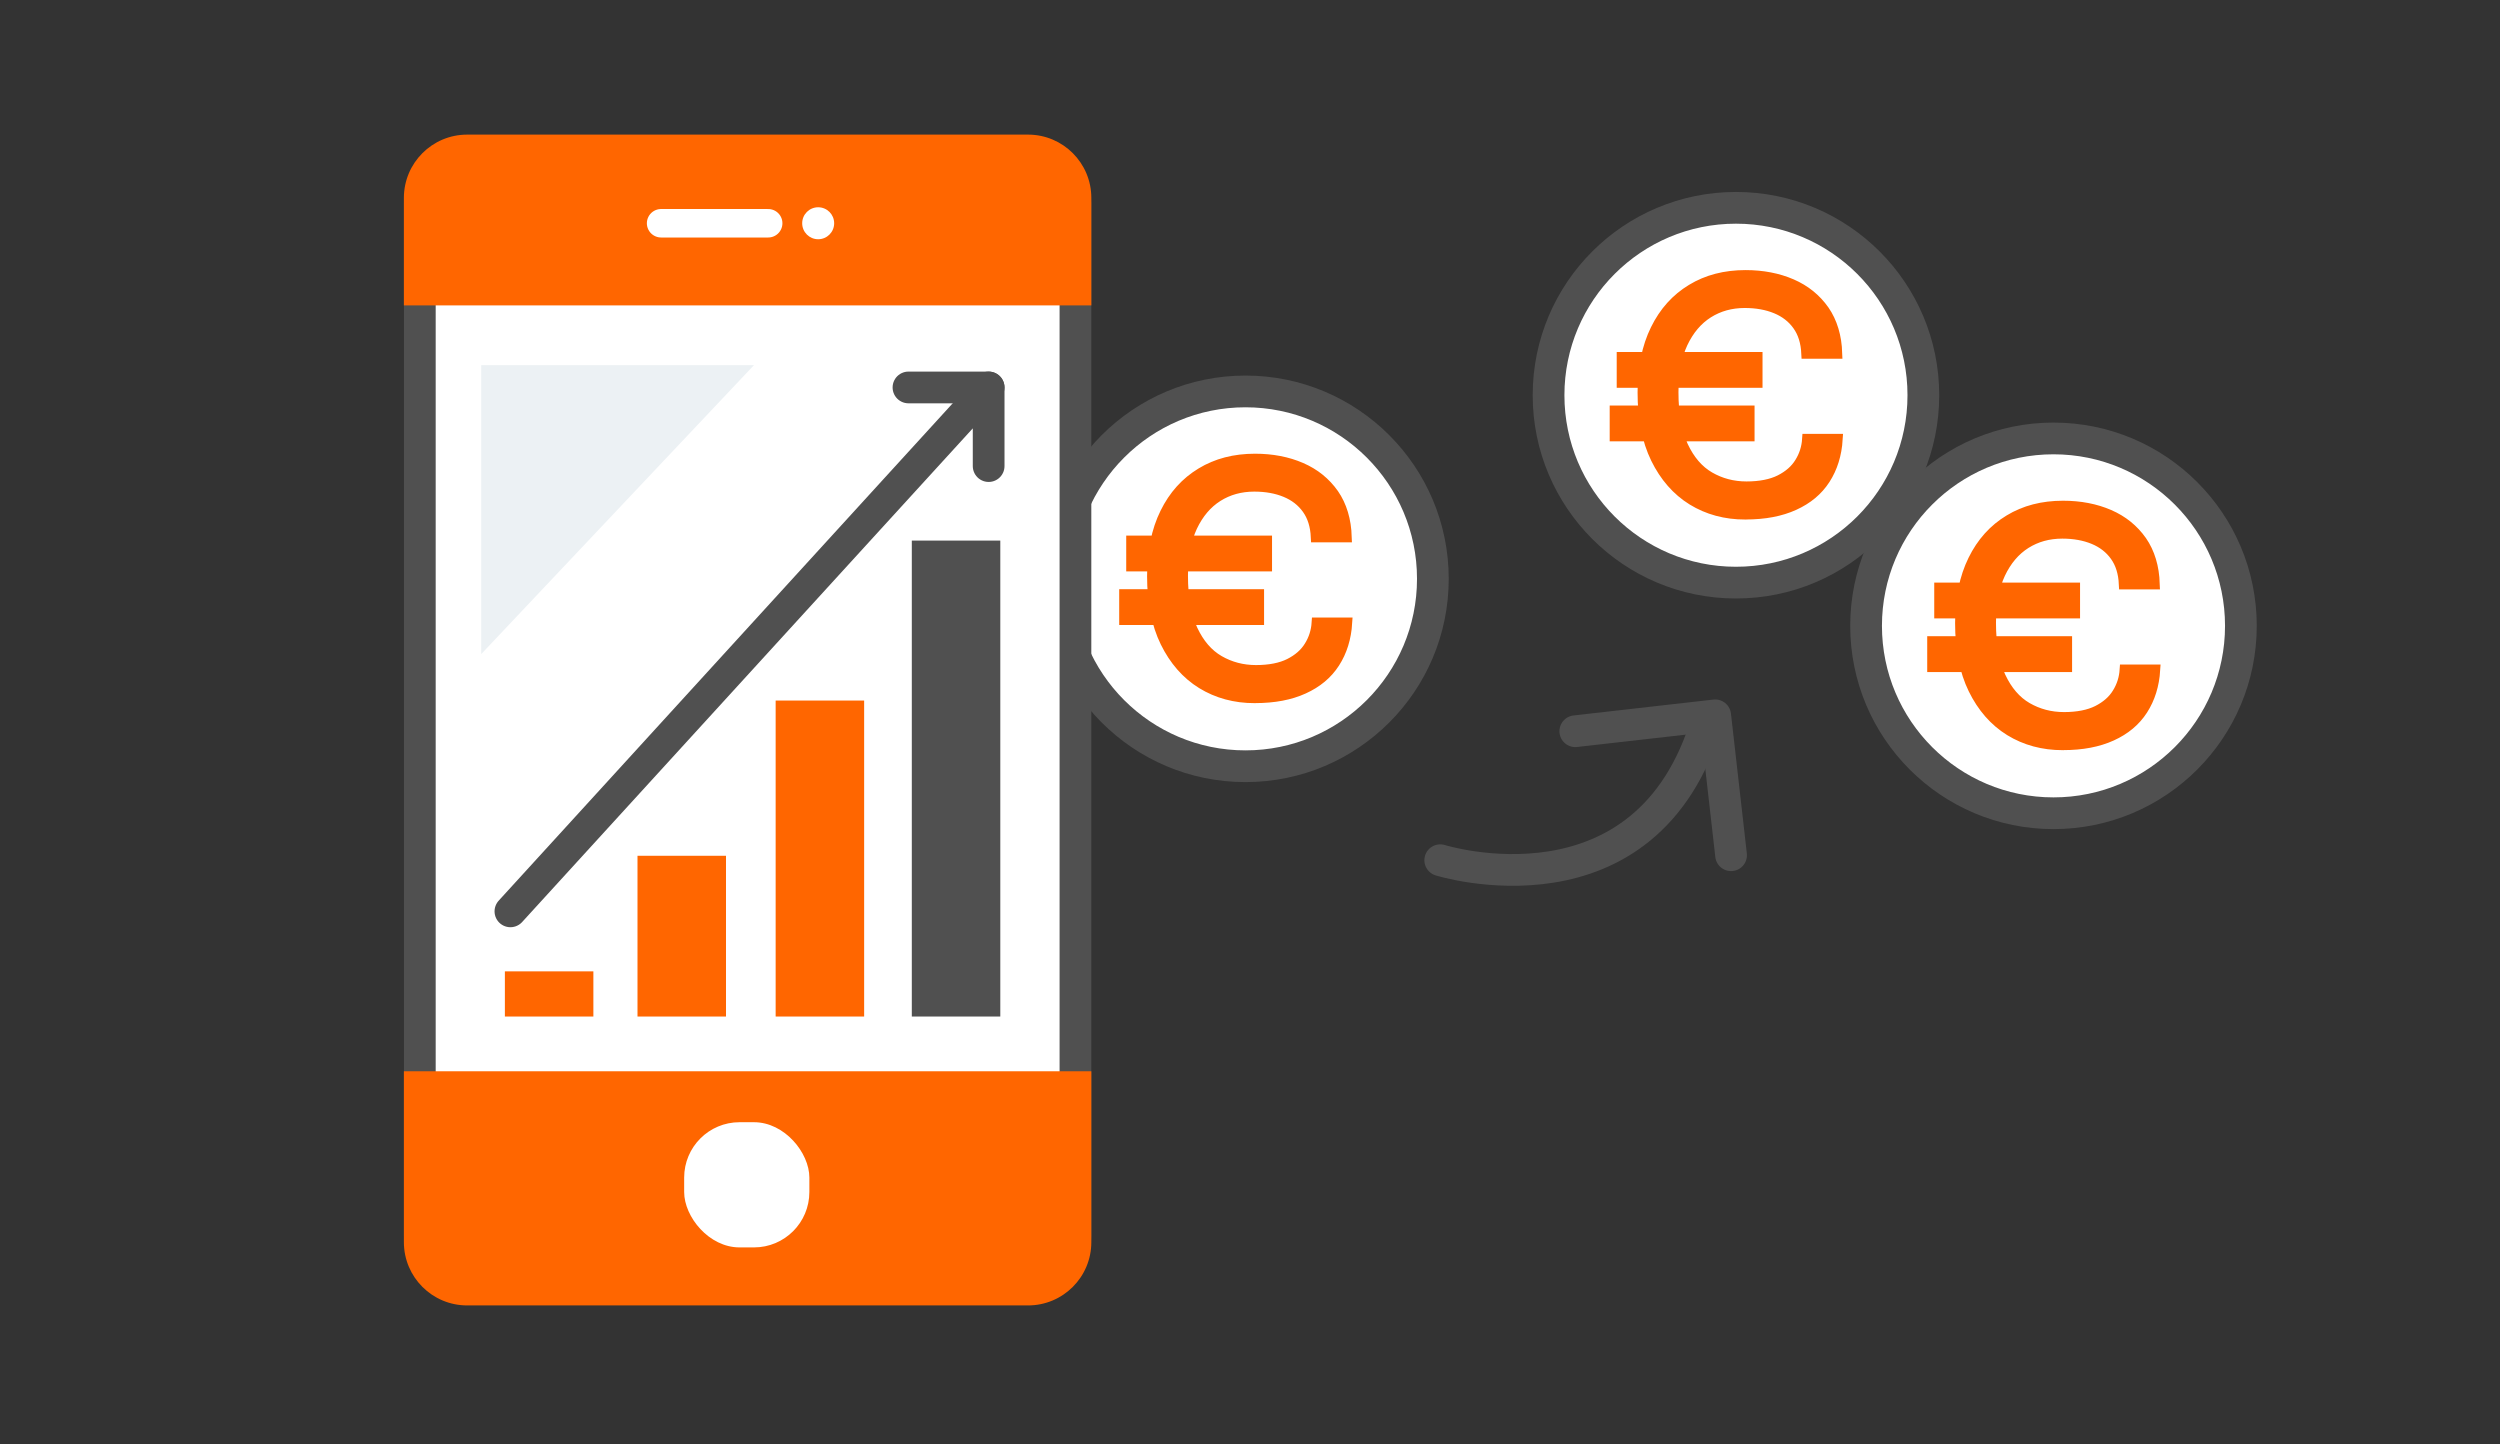
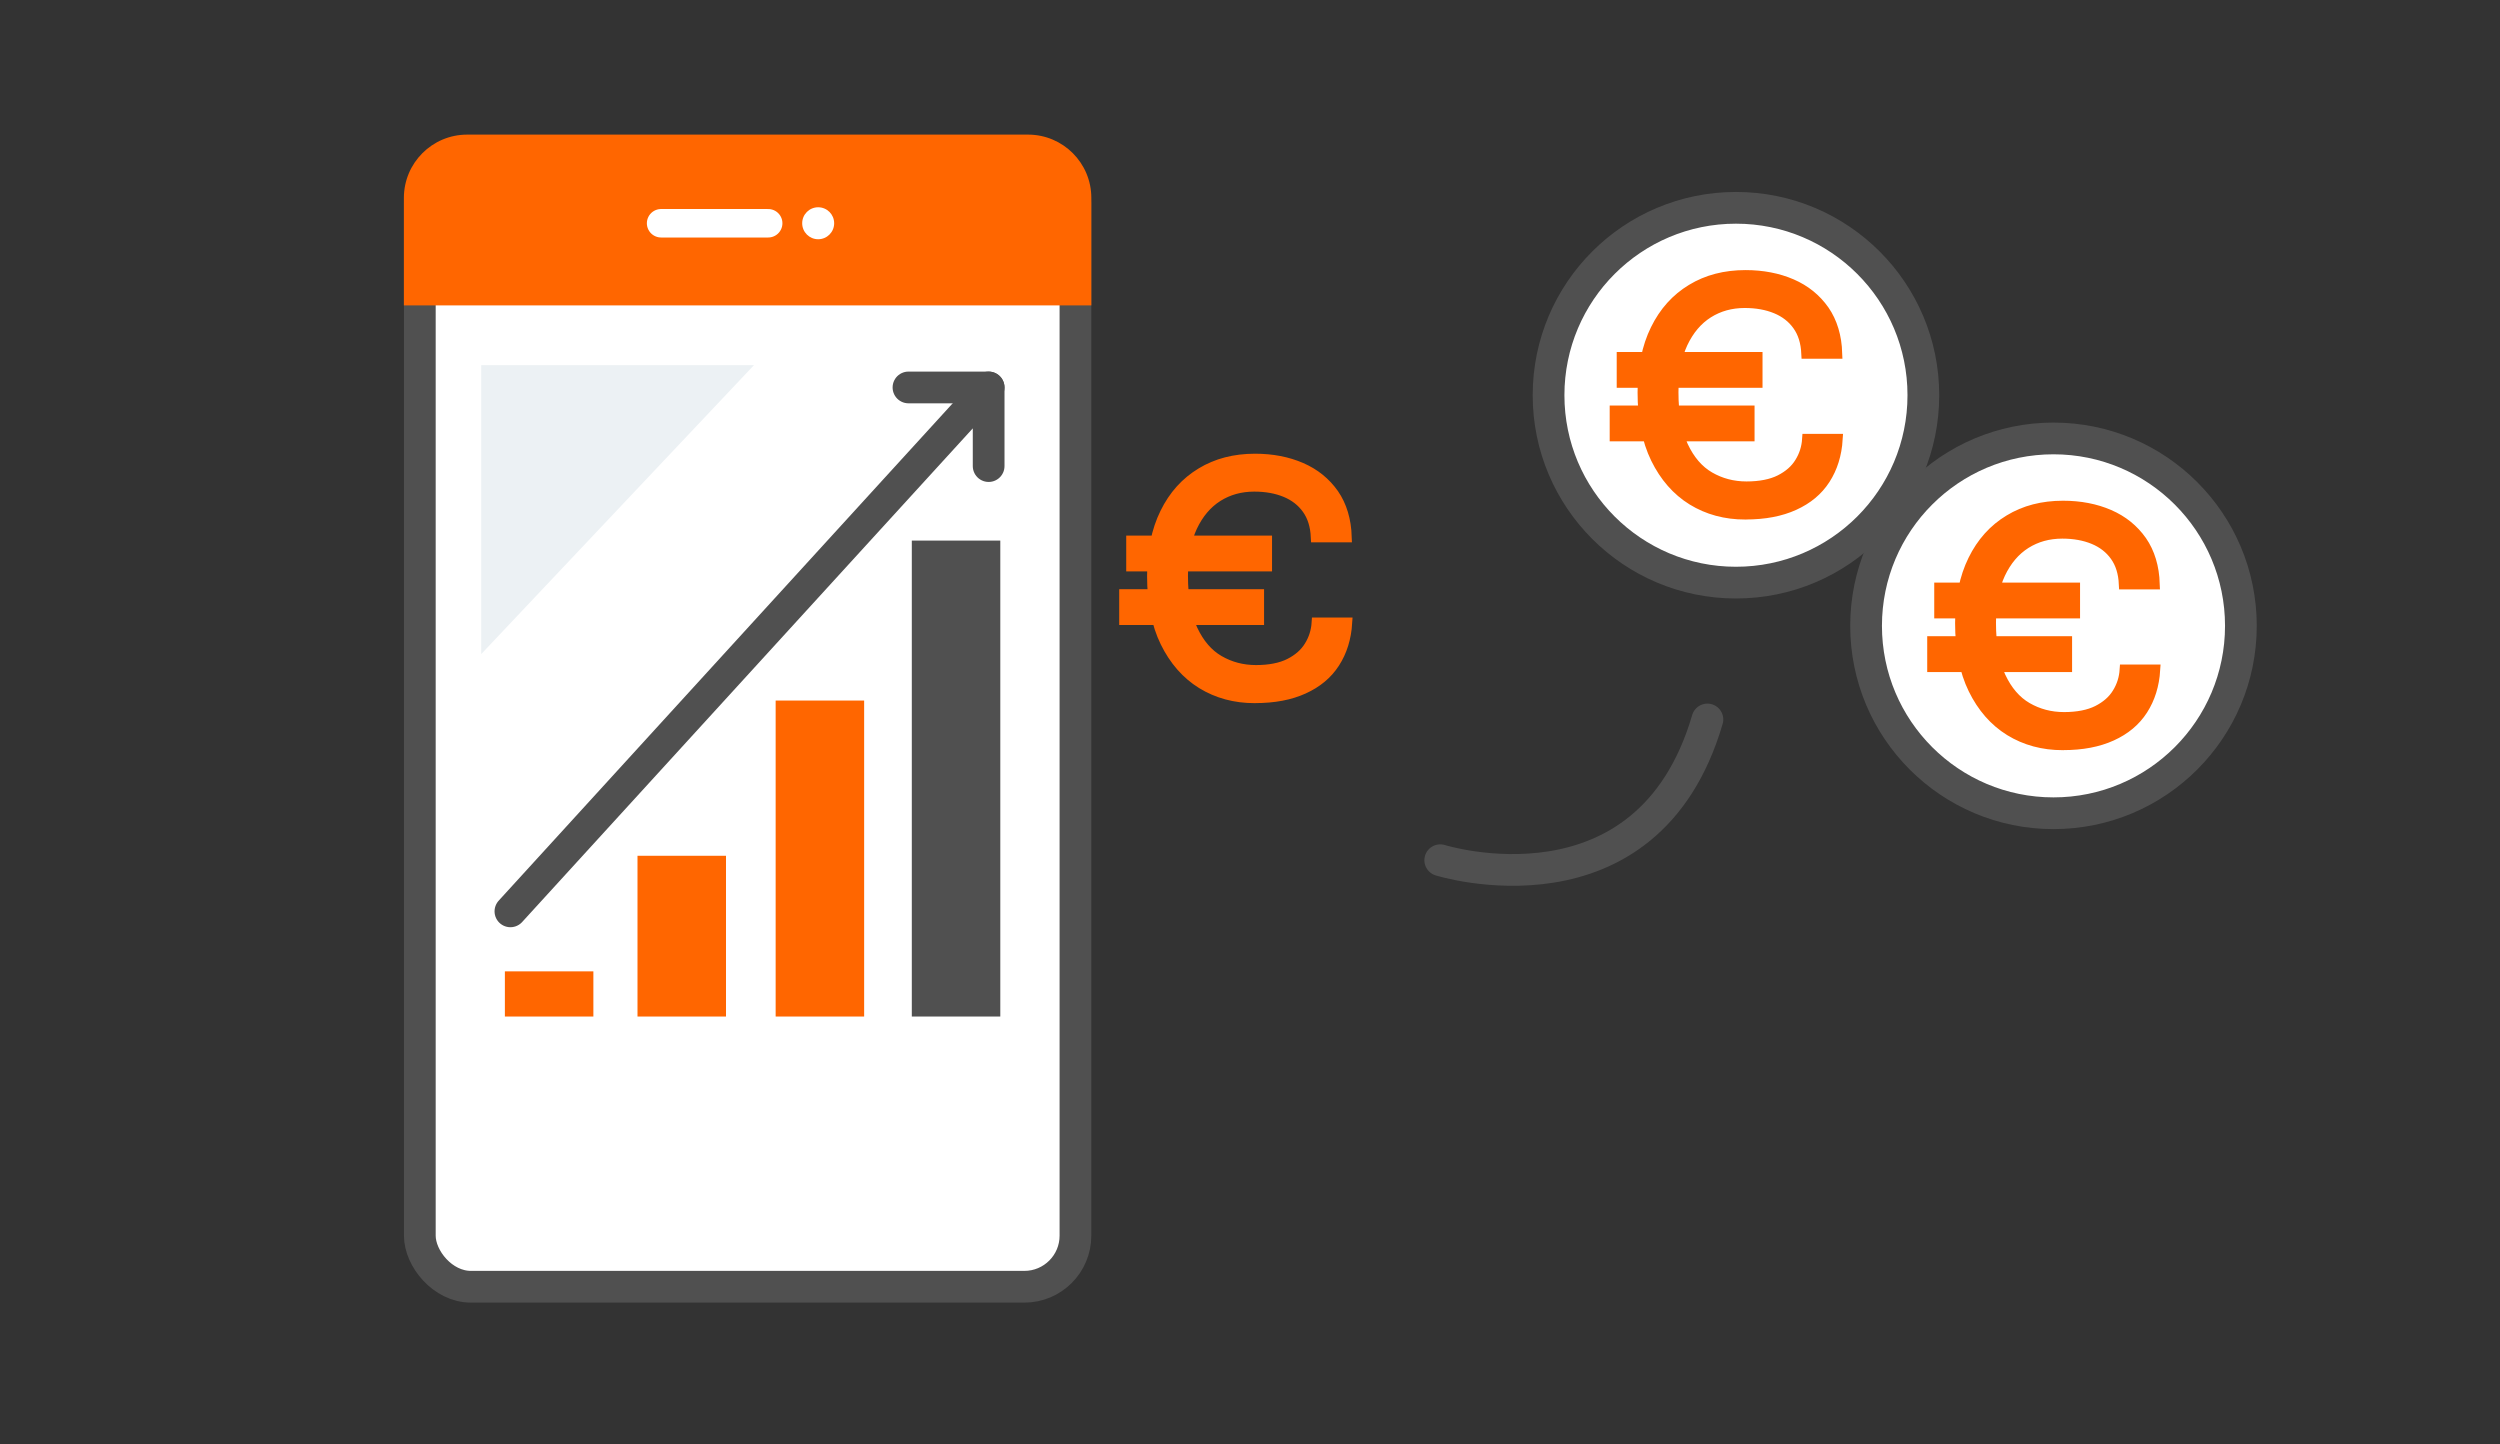
<svg xmlns="http://www.w3.org/2000/svg" id="Livello_1" data-name="Livello 1" viewBox="0 0 502 290">
  <rect x="0" y="0" width="502" height="290" fill="#333333" stroke="none" />
  <defs>
    <style>
      .cls-1, .cls-2, .cls-3 {
        stroke-linecap: round;
        stroke-linejoin: round;
      }

      .cls-1, .cls-3 {
        stroke: #505050;
        stroke-width: 6.37px;
      }

      .cls-1, .cls-4 {
        fill: #fff;
      }

      .cls-2 {
        stroke: #fff;
        stroke-width: 5.72px;
      }

      .cls-2, .cls-3 {
        fill: none;
      }

      .cls-5 {
        stroke: #f60;
        stroke-miterlimit: 10;
        stroke-width: 2.11px;
      }

      .cls-5, .cls-6 {
        fill: #f60;
      }

      .cls-7 {
        fill: #505050;
      }

      .cls-7, .cls-6, .cls-4, .cls-8 {
        stroke-width: 0px;
      }

      .cls-8 {
        fill: #ecf1f4;
      }
    </style>
  </defs>
  <g>
-     <circle class="cls-1" cx="250.09" cy="116.23" r="37.63" />
    <path class="cls-5" d="M225.79,124.44v-5.08h26.98v5.08h-26.98ZM227.2,113.68v-5.08h27.17v5.08h-27.17ZM251.97,140.14c-3.98,0-7.52-.96-10.63-2.87-3.09-1.91-5.53-4.71-7.31-8.34-1.78-3.64-2.64-8.06-2.64-13.26,0-4.91.86-9.13,2.59-12.64,1.72-3.51,4.14-6.19,7.24-8.06,3.09-1.88,6.69-2.81,10.78-2.81,3.45,0,6.54.6,9.26,1.78,2.72,1.18,4.89,2.94,6.53,5.27,1.61,2.33,2.48,5.21,2.59,8.64h-6.11c-.11-2.29-.69-4.16-1.78-5.68-1.07-1.5-2.53-2.63-4.35-3.38-1.82-.75-3.92-1.13-6.28-1.13-2.76,0-5.21.68-7.37,2.04-2.16,1.37-3.86,3.38-5.12,6.04-1.24,2.66-1.88,5.96-1.88,9.88,0,4.46.66,8.08,1.97,10.88,1.31,2.79,3.08,4.86,5.31,6.15,2.23,1.29,4.71,1.95,7.43,1.95s5.01-.45,6.75-1.33c1.74-.88,3.09-2.04,3.98-3.51.9-1.44,1.39-3.02,1.5-4.71h6.04c-.19,3.09-1.03,5.76-2.49,8.03-1.46,2.27-3.54,3.99-6.23,5.21-2.68,1.22-5.87,1.84-9.75,1.84h0Z" />
  </g>
  <g>
    <g>
      <rect class="cls-1" x="84.3" y="30.67" width="131.65" height="227.71" rx="10.26" ry="10.26" />
      <path class="cls-6" d="M81.1,61.33v-21.59c0-7.02,5.69-12.71,12.71-12.71h112.62c7.02,0,12.71,5.69,12.71,12.71v21.59s-138.05,0-138.05,0Z" />
-       <path class="cls-6" d="M81.1,215.11v34.31c0,7.02,5.69,12.71,12.71,12.71h112.62c7.02,0,12.71-5.69,12.71-12.71v-34.31s-138.05,0-138.05,0Z" />
      <g>
        <circle class="cls-4" cx="164.29" cy="44.83" r="3.21" />
        <line class="cls-2" x1="132.75" y1="44.83" x2="154.25" y2="44.83" />
      </g>
      <rect class="cls-4" x="137.38" y="225.34" width="25.14" height="25.14" rx="11.12" ry="11.12" />
      <rect class="cls-6" x="101.38" y="195.05" width="17.77" height="9.07" />
      <rect class="cls-6" x="128.01" y="171.84" width="17.77" height="32.28" />
      <rect class="cls-6" x="155.75" y="140.67" width="17.77" height="63.45" />
      <rect class="cls-7" x="183.09" y="108.55" width="17.77" height="95.57" />
      <g>
        <polyline class="cls-3" points="102.49 183 198.52 77.8 198.52 93.59" />
        <line class="cls-3" x1="198.52" y1="77.8" x2="182.42" y2="77.8" />
      </g>
    </g>
    <polygon class="cls-8" points="96.63 131.34 96.63 73.32 151.4 73.32 96.63 131.34" />
  </g>
  <g>
    <circle class="cls-1" cx="412.34" cy="125.67" r="37.63" />
    <path class="cls-5" d="M388.04,133.89v-5.08h26.98v5.08h-26.98ZM389.45,123.12v-5.08h27.17v5.08h-27.17ZM414.22,149.58c-3.98,0-7.52-.96-10.63-2.87-3.09-1.91-5.53-4.71-7.31-8.34-1.78-3.64-2.64-8.06-2.64-13.26,0-4.91.86-9.13,2.59-12.64,1.72-3.51,4.14-6.19,7.24-8.06,3.09-1.88,6.69-2.81,10.78-2.81,3.45,0,6.54.6,9.26,1.78,2.72,1.18,4.89,2.94,6.53,5.27,1.61,2.33,2.48,5.21,2.59,8.64h-6.11c-.11-2.29-.69-4.16-1.78-5.68-1.07-1.5-2.53-2.63-4.35-3.38-1.82-.75-3.92-1.13-6.28-1.13-2.76,0-5.21.68-7.37,2.04-2.16,1.37-3.86,3.38-5.12,6.04-1.24,2.66-1.88,5.96-1.88,9.88,0,4.46.66,8.08,1.97,10.88,1.31,2.79,3.08,4.86,5.31,6.15,2.23,1.29,4.71,1.95,7.43,1.95s5.01-.45,6.75-1.33c1.74-.88,3.09-2.04,3.98-3.51.9-1.44,1.39-3.02,1.5-4.71h6.04c-.19,3.09-1.03,5.76-2.49,8.03-1.46,2.27-3.54,3.99-6.23,5.21s-5.87,1.84-9.75,1.84h0Z" />
  </g>
  <g>
    <circle class="cls-1" cx="348.58" cy="79.36" r="37.63" />
    <path class="cls-5" d="M324.28,87.57v-5.08h26.98v5.08h-26.98ZM325.69,76.81v-5.08h27.17v5.08h-27.17ZM350.46,103.27c-3.98,0-7.52-.96-10.63-2.87-3.09-1.91-5.53-4.71-7.31-8.34-1.78-3.64-2.64-8.06-2.64-13.26,0-4.91.86-9.13,2.59-12.64,1.72-3.51,4.14-6.19,7.24-8.06,3.09-1.88,6.69-2.81,10.78-2.81,3.45,0,6.54.6,9.26,1.78,2.72,1.18,4.89,2.94,6.53,5.27,1.61,2.33,2.48,5.21,2.59,8.64h-6.11c-.11-2.29-.69-4.16-1.78-5.68-1.07-1.5-2.53-2.63-4.35-3.38-1.82-.75-3.92-1.13-6.28-1.13-2.76,0-5.21.68-7.37,2.04-2.16,1.37-3.86,3.38-5.12,6.04-1.24,2.66-1.88,5.96-1.88,9.88,0,4.46.66,8.08,1.97,10.88,1.31,2.79,3.08,4.86,5.31,6.15,2.23,1.29,4.71,1.95,7.43,1.95s5.01-.45,6.75-1.33c1.74-.88,3.09-2.04,3.98-3.51.9-1.44,1.39-3.02,1.5-4.71h6.04c-.19,3.09-1.03,5.76-2.49,8.03-1.46,2.27-3.54,3.99-6.23,5.21-2.68,1.22-5.87,1.84-9.75,1.84h0Z" />
  </g>
  <g>
    <path class="cls-3" d="M289.2,172.73s41.57,13.04,53.65-28.26" />
-     <polyline class="cls-3" points="316.32 146.83 344.41 143.64 347.6 171.73" />
  </g>
</svg>